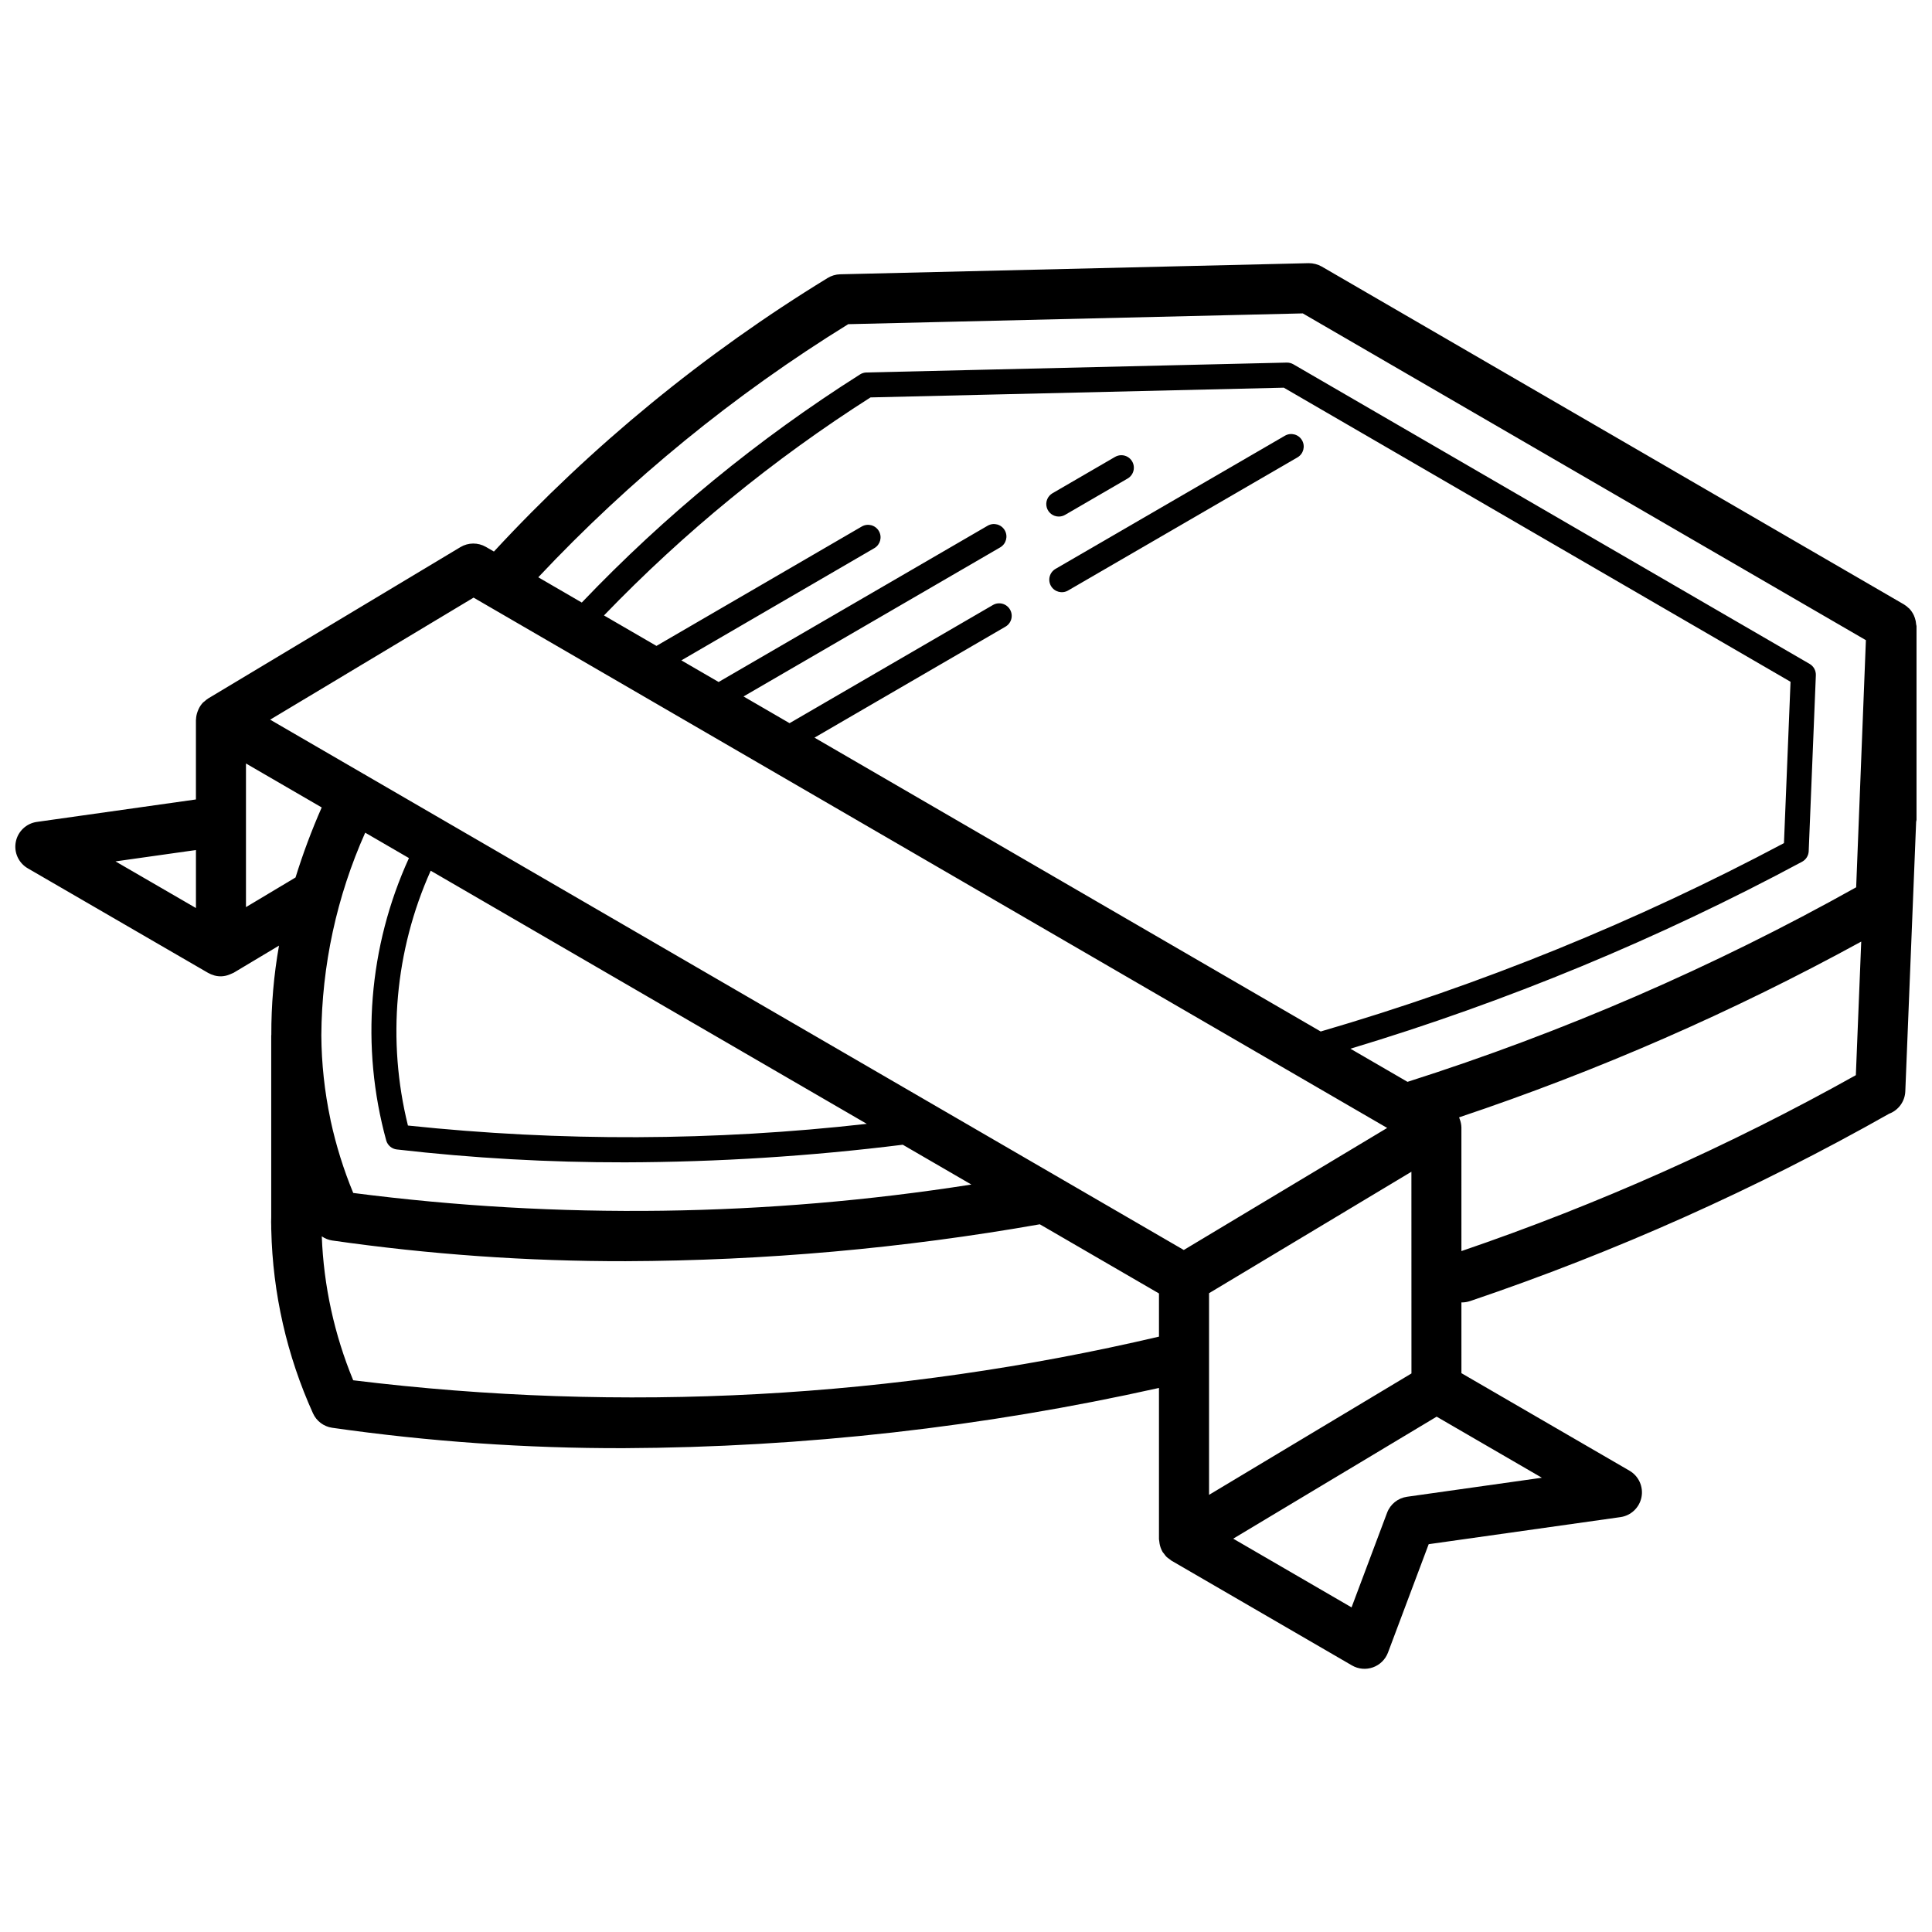
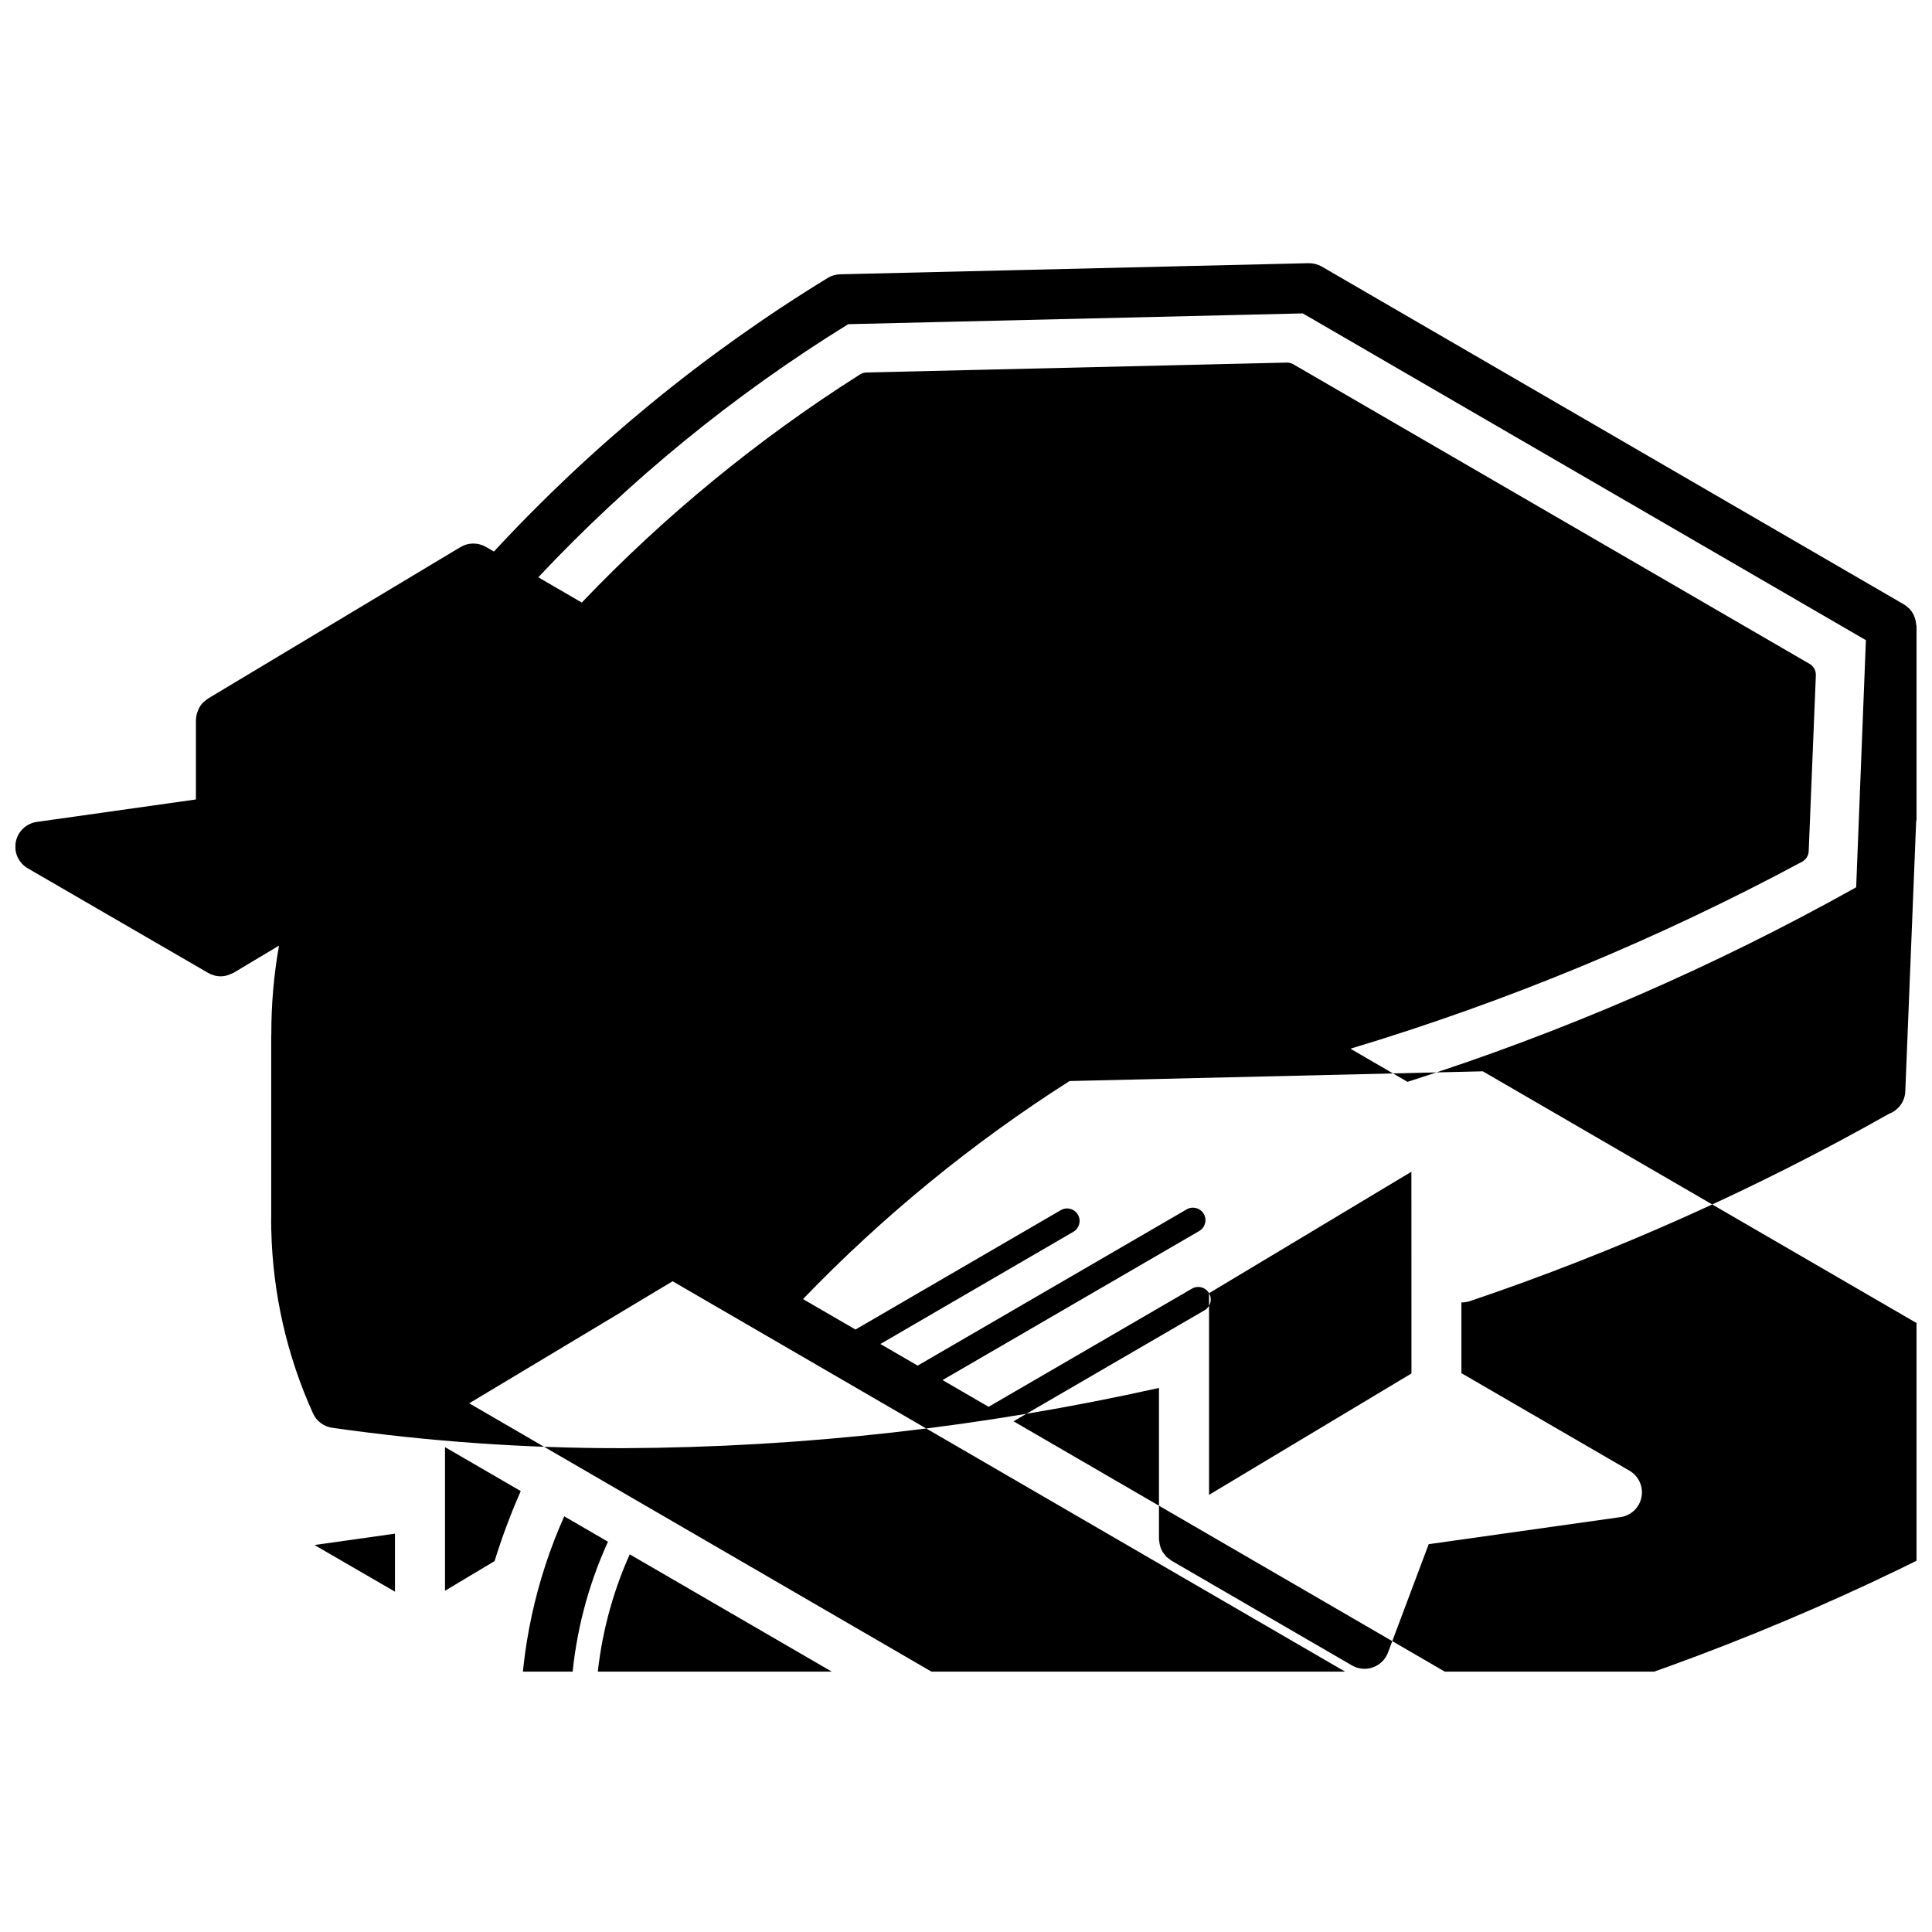
<svg xmlns="http://www.w3.org/2000/svg" width="800px" height="800px" version="1.1" viewBox="144 144 512 512">
  <defs>
    <clipPath id="a">
      <path d="m148.09 213h503.81v374h-503.81z" />
    </clipPath>
  </defs>
  <g clip-path="url(#a)">
-     <path d="m533.59 488.8c38.496-13.02 75.68-29.645 111.05-49.652l0.078-0.027c2.453-0.961 4.106-3.281 4.207-5.914l2.871-71.43c0.012-0.172 0.102-0.324 0.102-0.5v-51.336c0-0.168-0.086-0.309-0.098-0.473-0.035-0.578-0.152-1.152-0.34-1.699-0.074-0.23-0.164-0.457-0.262-0.676-0.305-0.668-0.719-1.281-1.223-1.816-0.043-0.039-0.094-0.062-0.133-0.102-0.383-0.383-0.809-0.715-1.266-0.992l-154.3-89.543c-1.062-0.598-2.262-0.906-3.481-0.895l-124.15 2.945c-1.176 0.031-2.328 0.375-3.328 0.992-32.664 19.984-62.418 44.375-88.422 72.484l-2.129-1.234c-2.09-1.203-4.668-1.184-6.738 0.051l-66.891 40.137c-0.324 0.215-0.633 0.461-0.918 0.73-0.137 0.117-0.293 0.203-0.418 0.332-0.488 0.516-0.887 1.109-1.184 1.754-0.094 0.199-0.176 0.402-0.246 0.609-0.258 0.68-0.402 1.395-0.426 2.117-0.004 0.043-0.023 0.074-0.023 0.117v21.086l-42.156 5.953c-2.801 0.395-5.043 2.519-5.582 5.297-0.543 2.773 0.738 5.586 3.184 7.004l47.793 27.715 0.051 0.02c0.461 0.258 0.949 0.461 1.457 0.605l0.121 0.047c1.324 0.379 2.738 0.293 4.008-0.234 0.133-0.051 0.254-0.105 0.383-0.16 0.246-0.09 0.492-0.195 0.727-0.312l12.031-7.199c-1.383 7.816-2.066 15.742-2.035 23.684 0 0.043-0.027 0.078-0.027 0.121v48.141c-0.035 0.906-0.035 1.715 0 2.383v0.898l0.016 0.062v0.094c0.379 16.758 4.133 33.27 11.043 48.547 0.926 2.066 2.852 3.519 5.094 3.844 25.598 3.66 51.43 5.465 77.289 5.406 47.711-0.215 95.258-5.566 141.82-15.961v40.031c0 0.207 0.062 0.402 0.082 0.609 0.016 0.199 0.039 0.387 0.074 0.586 0.129 0.762 0.391 1.496 0.773 2.168l0.016 0.047c0.133 0.184 0.273 0.363 0.426 0.535 0.184 0.27 0.391 0.531 0.613 0.77 0.246 0.223 0.508 0.426 0.781 0.605 0.172 0.148 0.352 0.285 0.535 0.414l47.855 27.777c1.688 0.977 3.719 1.16 5.555 0.504 1.836-0.656 3.293-2.086 3.981-3.91l10.789-28.73 50.812-7.172c2.801-0.395 5.039-2.519 5.582-5.293 0.539-2.773-0.734-5.586-3.18-7.008l-44.539-25.848-0.004-18.77c0.047 0 0.094 0.023 0.141 0.023 0.73-0.004 1.457-0.125 2.148-0.359zm-164.81-258.89 120.47-2.856 149.23 86.598-2.578 65.488c-37.797 21.145-77.633 38.418-118.9 51.559l-15.129-8.781c41.461-12.48 81.57-29.082 119.72-49.562 1.023-0.559 1.68-1.613 1.73-2.777l1.895-46.633c0.047-1.23-0.586-2.387-1.648-3.004l-136.83-79.41c-0.531-0.301-1.133-0.453-1.742-0.445l-111.39 2.621c-0.605 0.016-1.199 0.195-1.707 0.527-26.945 17.07-51.703 37.367-73.723 60.445l-11.531-6.695c24.316-25.867 51.934-48.418 82.137-67.074zm95.629 256.8 53.629-32.184 0.012 53.453-53.641 32.172zm-52.746-181.17c-0.441-0.762-1.168-1.316-2.016-1.543-0.852-0.227-1.758-0.105-2.519 0.34l-53.887 31.312-12.199-7.082 68.023-39.508c1.582-0.922 2.121-2.949 1.203-4.531-0.918-1.586-2.945-2.125-4.531-1.207l-71.297 41.414-9.871-5.731 51.152-29.746c1.574-0.926 2.106-2.949 1.188-4.527-0.918-1.578-2.938-2.117-4.519-1.207l-54.426 31.645-13.906-8.07c21.176-21.988 44.887-41.383 70.633-57.781l109.53-2.578 134.29 77.938-1.742 42.758c-39.109 20.797-80.246 37.523-122.77 49.918l-134.15-77.871 50.609-29.41c0.762-0.441 1.316-1.168 1.543-2.016 0.227-0.852 0.105-1.754-0.336-2.516zm-142.16-3.164 242.11 140.54-53.898 32.344-216.88-125.89c-0.086-0.047-0.137-0.125-0.227-0.168-0.039-0.02-0.078-0.012-0.117-0.031l-24.898-14.453zm-37.867 138.66c-0.02-0.145-0.043-0.293-0.078-0.434-1.547-7.309-2.352-14.754-2.402-22.227 0.117-18.512 4.078-36.801 11.625-53.707l11.594 6.731c-10.723 23.48-12.852 49.98-6.012 74.871 0.379 1.27 1.477 2.191 2.789 2.344 20.082 2.309 40.281 3.449 60.492 3.418 24.605-0.07 49.188-1.629 73.602-4.668l18.176 10.551c-54.223 8.504-109.38 9.254-163.81 2.231-2.555-6.18-4.551-12.574-5.973-19.109zm142.07 0.793c-40.398 4.566-81.168 4.719-121.6 0.449-5.59-22.551-3.465-46.328 6.031-67.531zm-177.78-57.191-21.32-12.359 21.32-3.012zm13.258-0.242v-38.066l20.07 11.652c-2.664 6.047-4.977 12.242-6.934 18.555zm28.418 125.39c-5.008-12.125-7.828-25.039-8.328-38.148 0.824 0.574 1.77 0.953 2.762 1.105 25.762 3.695 51.754 5.531 77.777 5.484 36.797-0.129 73.516-3.398 109.75-9.777l31.578 18.328v11.441c-69.941 16.41-142.23 20.324-213.54 11.566zm315.01 25.828-35.734 5.043c-2.402 0.34-4.43 1.965-5.285 4.234l-9.418 25.082-31.359-18.211 53.91-32.332zm-21.324-92.793-0.004-0.016 0.004-0.027c-0.023-0.773-0.18-1.535-0.465-2.25-0.051-0.141-0.086-0.285-0.148-0.422 36.836-12.336 72.5-27.922 106.57-46.574l-1.426 35.398c-33.363 18.664-68.352 34.266-104.53 46.621z" />
+     <path d="m533.59 488.8c38.496-13.02 75.68-29.645 111.05-49.652l0.078-0.027c2.453-0.961 4.106-3.281 4.207-5.914l2.871-71.43c0.012-0.172 0.102-0.324 0.102-0.5v-51.336c0-0.168-0.086-0.309-0.098-0.473-0.035-0.578-0.152-1.152-0.34-1.699-0.074-0.23-0.164-0.457-0.262-0.676-0.305-0.668-0.719-1.281-1.223-1.816-0.043-0.039-0.094-0.062-0.133-0.102-0.383-0.383-0.809-0.715-1.266-0.992l-154.3-89.543c-1.062-0.598-2.262-0.906-3.481-0.895l-124.15 2.945c-1.176 0.031-2.328 0.375-3.328 0.992-32.664 19.984-62.418 44.375-88.422 72.484l-2.129-1.234c-2.09-1.203-4.668-1.184-6.738 0.051l-66.891 40.137c-0.324 0.215-0.633 0.461-0.918 0.73-0.137 0.117-0.293 0.203-0.418 0.332-0.488 0.516-0.887 1.109-1.184 1.754-0.094 0.199-0.176 0.402-0.246 0.609-0.258 0.68-0.402 1.395-0.426 2.117-0.004 0.043-0.023 0.074-0.023 0.117v21.086l-42.156 5.953c-2.801 0.395-5.043 2.519-5.582 5.297-0.543 2.773 0.738 5.586 3.184 7.004l47.793 27.715 0.051 0.02c0.461 0.258 0.949 0.461 1.457 0.605l0.121 0.047c1.324 0.379 2.738 0.293 4.008-0.234 0.133-0.051 0.254-0.105 0.383-0.16 0.246-0.09 0.492-0.195 0.727-0.312l12.031-7.199c-1.383 7.816-2.066 15.742-2.035 23.684 0 0.043-0.027 0.078-0.027 0.121v48.141c-0.035 0.906-0.035 1.715 0 2.383v0.898l0.016 0.062v0.094c0.379 16.758 4.133 33.27 11.043 48.547 0.926 2.066 2.852 3.519 5.094 3.844 25.598 3.66 51.43 5.465 77.289 5.406 47.711-0.215 95.258-5.566 141.82-15.961v40.031c0 0.207 0.062 0.402 0.082 0.609 0.016 0.199 0.039 0.387 0.074 0.586 0.129 0.762 0.391 1.496 0.773 2.168l0.016 0.047c0.133 0.184 0.273 0.363 0.426 0.535 0.184 0.27 0.391 0.531 0.613 0.77 0.246 0.223 0.508 0.426 0.781 0.605 0.172 0.148 0.352 0.285 0.535 0.414l47.855 27.777c1.688 0.977 3.719 1.16 5.555 0.504 1.836-0.656 3.293-2.086 3.981-3.91l10.789-28.73 50.812-7.172c2.801-0.395 5.039-2.519 5.582-5.293 0.539-2.773-0.734-5.586-3.18-7.008l-44.539-25.848-0.004-18.77c0.047 0 0.094 0.023 0.141 0.023 0.73-0.004 1.457-0.125 2.148-0.359zm-164.81-258.89 120.47-2.856 149.23 86.598-2.578 65.488c-37.797 21.145-77.633 38.418-118.9 51.559l-15.129-8.781c41.461-12.48 81.57-29.082 119.72-49.562 1.023-0.559 1.68-1.613 1.73-2.777l1.895-46.633c0.047-1.23-0.586-2.387-1.648-3.004l-136.83-79.41c-0.531-0.301-1.133-0.453-1.742-0.445l-111.39 2.621c-0.605 0.016-1.199 0.195-1.707 0.527-26.945 17.07-51.703 37.367-73.723 60.445l-11.531-6.695c24.316-25.867 51.934-48.418 82.137-67.074zm95.629 256.8 53.629-32.184 0.012 53.453-53.641 32.172zc-0.441-0.762-1.168-1.316-2.016-1.543-0.852-0.227-1.758-0.105-2.519 0.34l-53.887 31.312-12.199-7.082 68.023-39.508c1.582-0.922 2.121-2.949 1.203-4.531-0.918-1.586-2.945-2.125-4.531-1.207l-71.297 41.414-9.871-5.731 51.152-29.746c1.574-0.926 2.106-2.949 1.188-4.527-0.918-1.578-2.938-2.117-4.519-1.207l-54.426 31.645-13.906-8.07c21.176-21.988 44.887-41.383 70.633-57.781l109.53-2.578 134.29 77.938-1.742 42.758c-39.109 20.797-80.246 37.523-122.77 49.918l-134.15-77.871 50.609-29.41c0.762-0.441 1.316-1.168 1.543-2.016 0.227-0.852 0.105-1.754-0.336-2.516zm-142.16-3.164 242.11 140.54-53.898 32.344-216.88-125.89c-0.086-0.047-0.137-0.125-0.227-0.168-0.039-0.02-0.078-0.012-0.117-0.031l-24.898-14.453zm-37.867 138.66c-0.02-0.145-0.043-0.293-0.078-0.434-1.547-7.309-2.352-14.754-2.402-22.227 0.117-18.512 4.078-36.801 11.625-53.707l11.594 6.731c-10.723 23.48-12.852 49.98-6.012 74.871 0.379 1.27 1.477 2.191 2.789 2.344 20.082 2.309 40.281 3.449 60.492 3.418 24.605-0.07 49.188-1.629 73.602-4.668l18.176 10.551c-54.223 8.504-109.38 9.254-163.81 2.231-2.555-6.18-4.551-12.574-5.973-19.109zm142.07 0.793c-40.398 4.566-81.168 4.719-121.6 0.449-5.59-22.551-3.465-46.328 6.031-67.531zm-177.78-57.191-21.32-12.359 21.32-3.012zm13.258-0.242v-38.066l20.07 11.652c-2.664 6.047-4.977 12.242-6.934 18.555zm28.418 125.39c-5.008-12.125-7.828-25.039-8.328-38.148 0.824 0.574 1.77 0.953 2.762 1.105 25.762 3.695 51.754 5.531 77.777 5.484 36.797-0.129 73.516-3.398 109.75-9.777l31.578 18.328v11.441c-69.941 16.41-142.23 20.324-213.54 11.566zm315.01 25.828-35.734 5.043c-2.402 0.34-4.43 1.965-5.285 4.234l-9.418 25.082-31.359-18.211 53.91-32.332zm-21.324-92.793-0.004-0.016 0.004-0.027c-0.023-0.773-0.18-1.535-0.465-2.25-0.051-0.141-0.086-0.285-0.148-0.422 36.836-12.336 72.5-27.922 106.57-46.574l-1.426 35.398c-33.363 18.664-68.352 34.266-104.53 46.621z" />
  </g>
-   <path d="m422.52 299.29c0.922 1.582 2.949 2.121 4.531 1.203l60.797-35.285c1.582-0.922 2.121-2.949 1.203-4.531-0.918-1.586-2.949-2.125-4.531-1.207l-60.793 35.289c-0.762 0.441-1.316 1.168-1.543 2.016-0.227 0.852-0.105 1.754 0.336 2.516z" />
-   <path d="m424.59 280.89c0.586 0.004 1.16-0.152 1.664-0.445l16.578-9.629c1.027-0.594 1.656-1.688 1.652-2.871 0-1.188-0.637-2.281-1.664-2.871-1.027-0.59-2.289-0.586-3.316 0.008l-16.578 9.629c-1.297 0.75-1.93 2.277-1.539 3.727 0.391 1.449 1.703 2.453 3.203 2.453z" />
</svg>